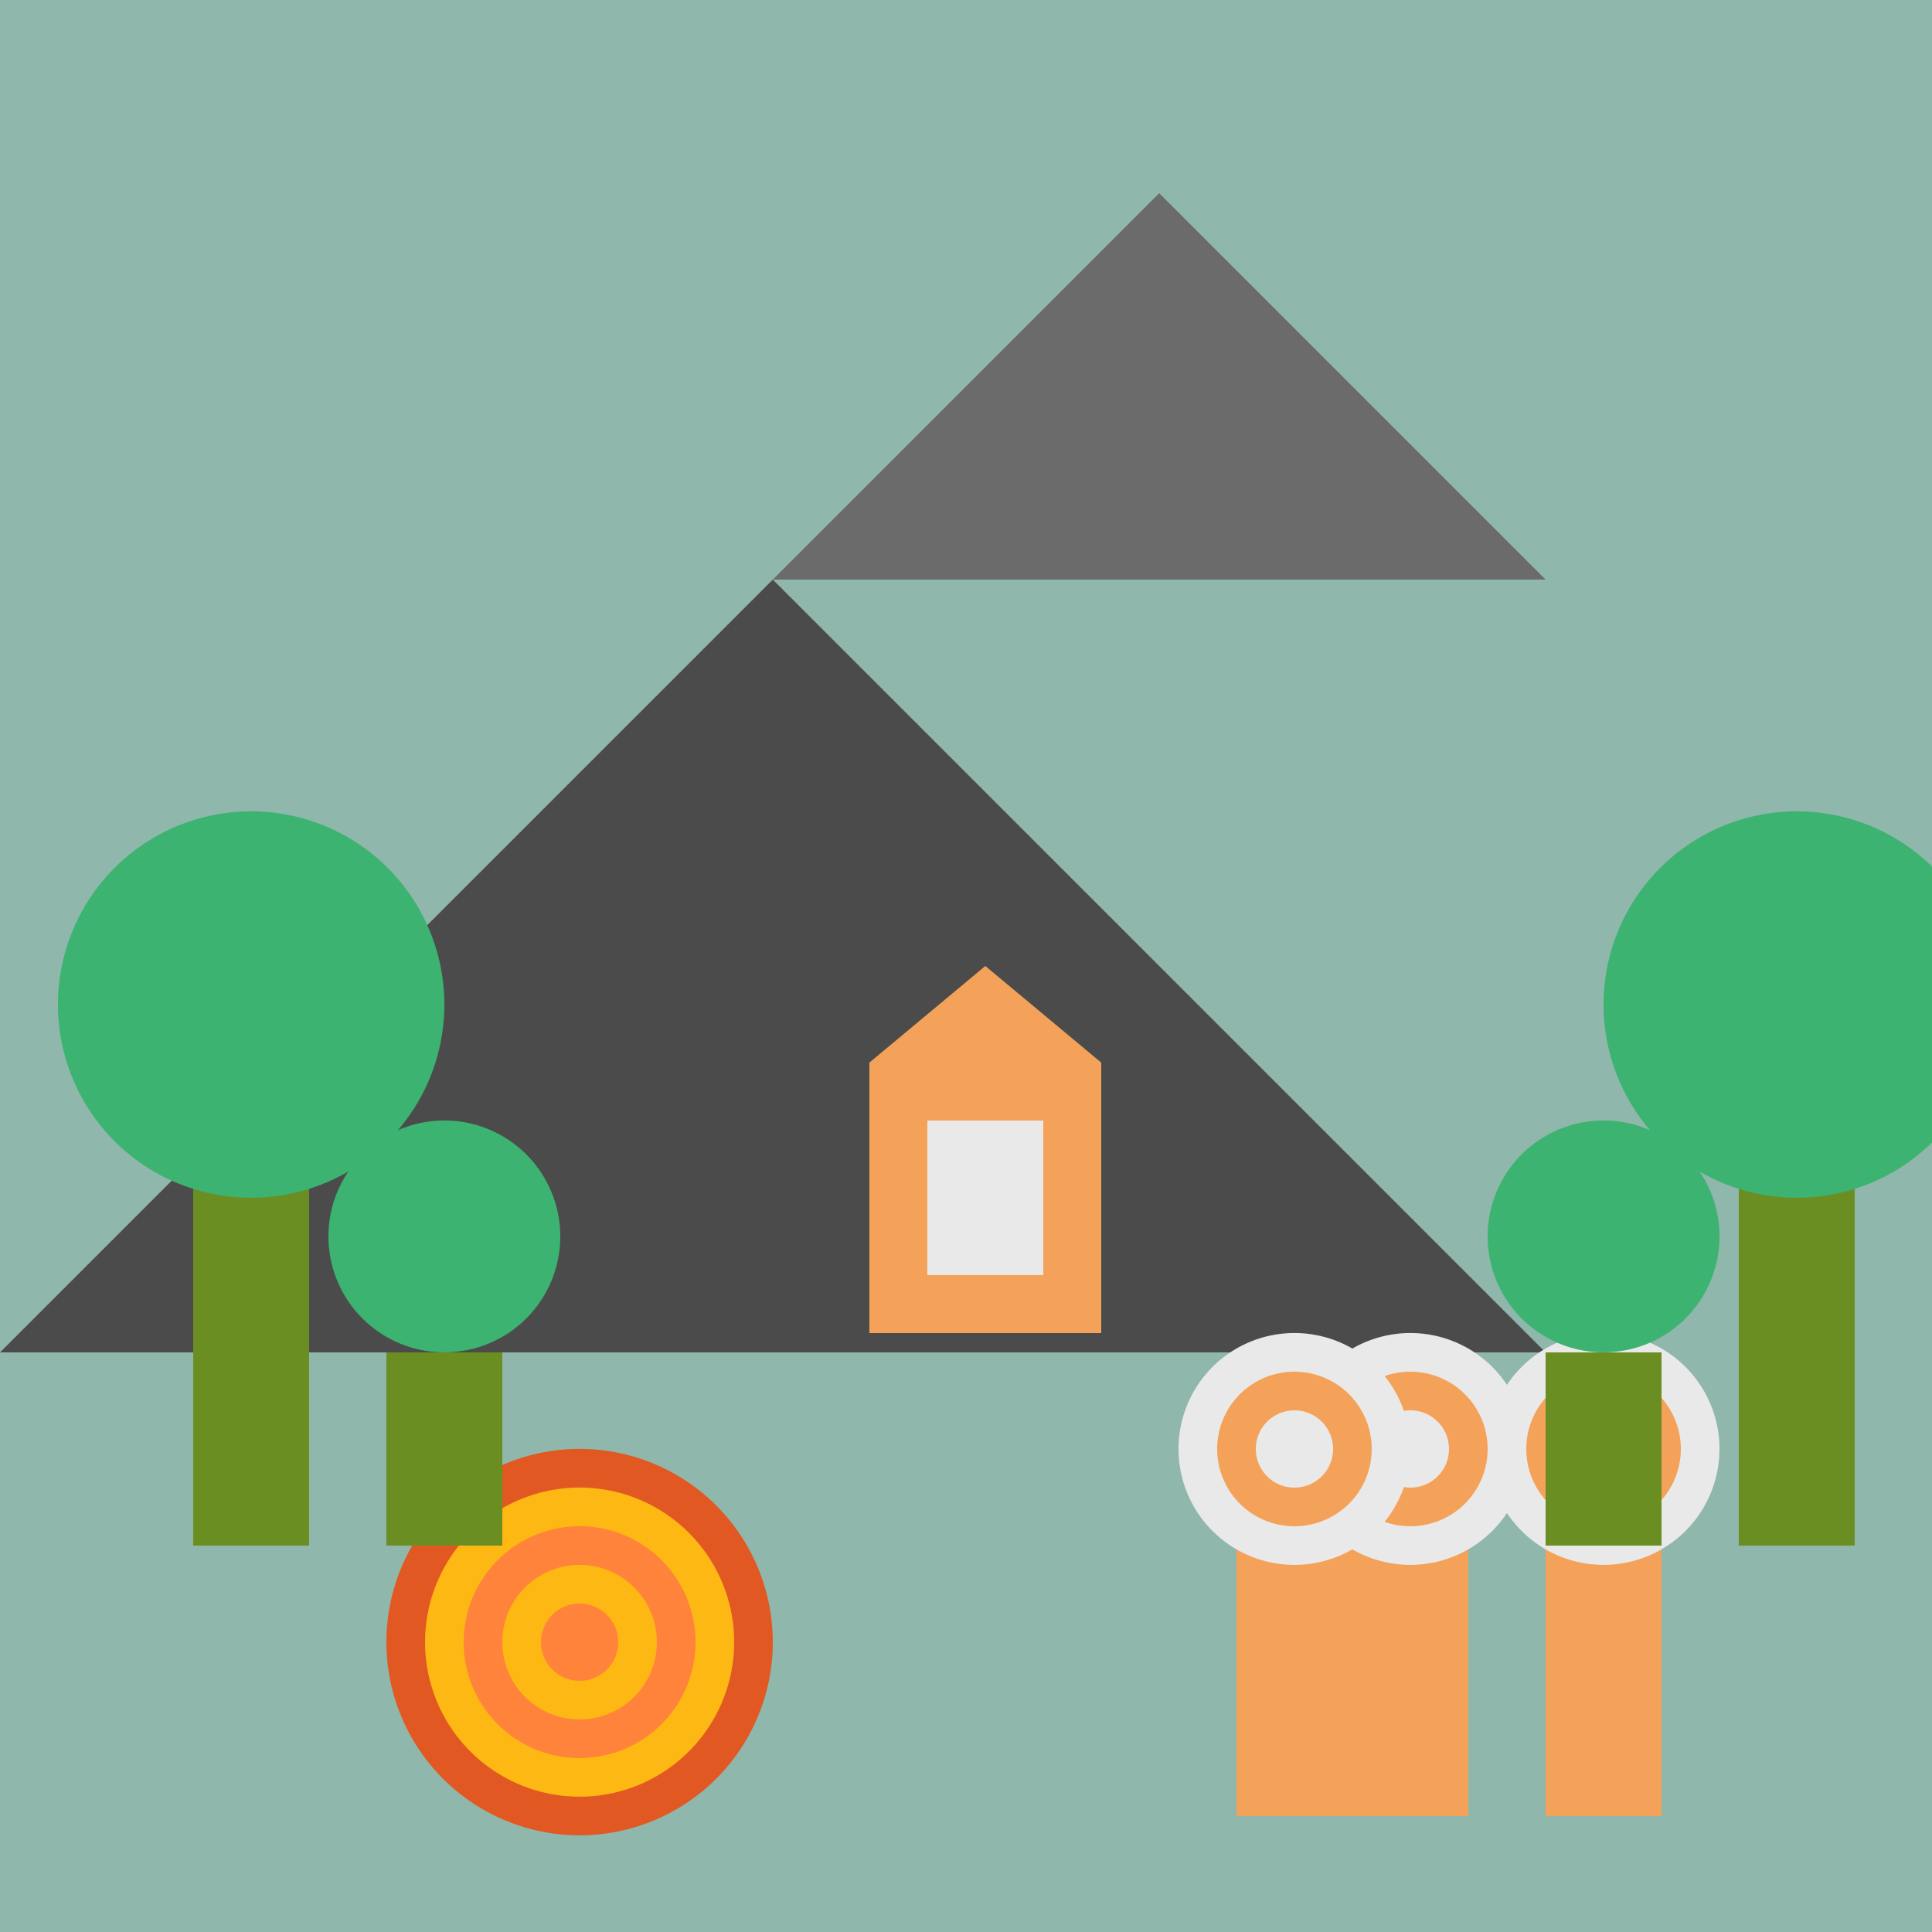
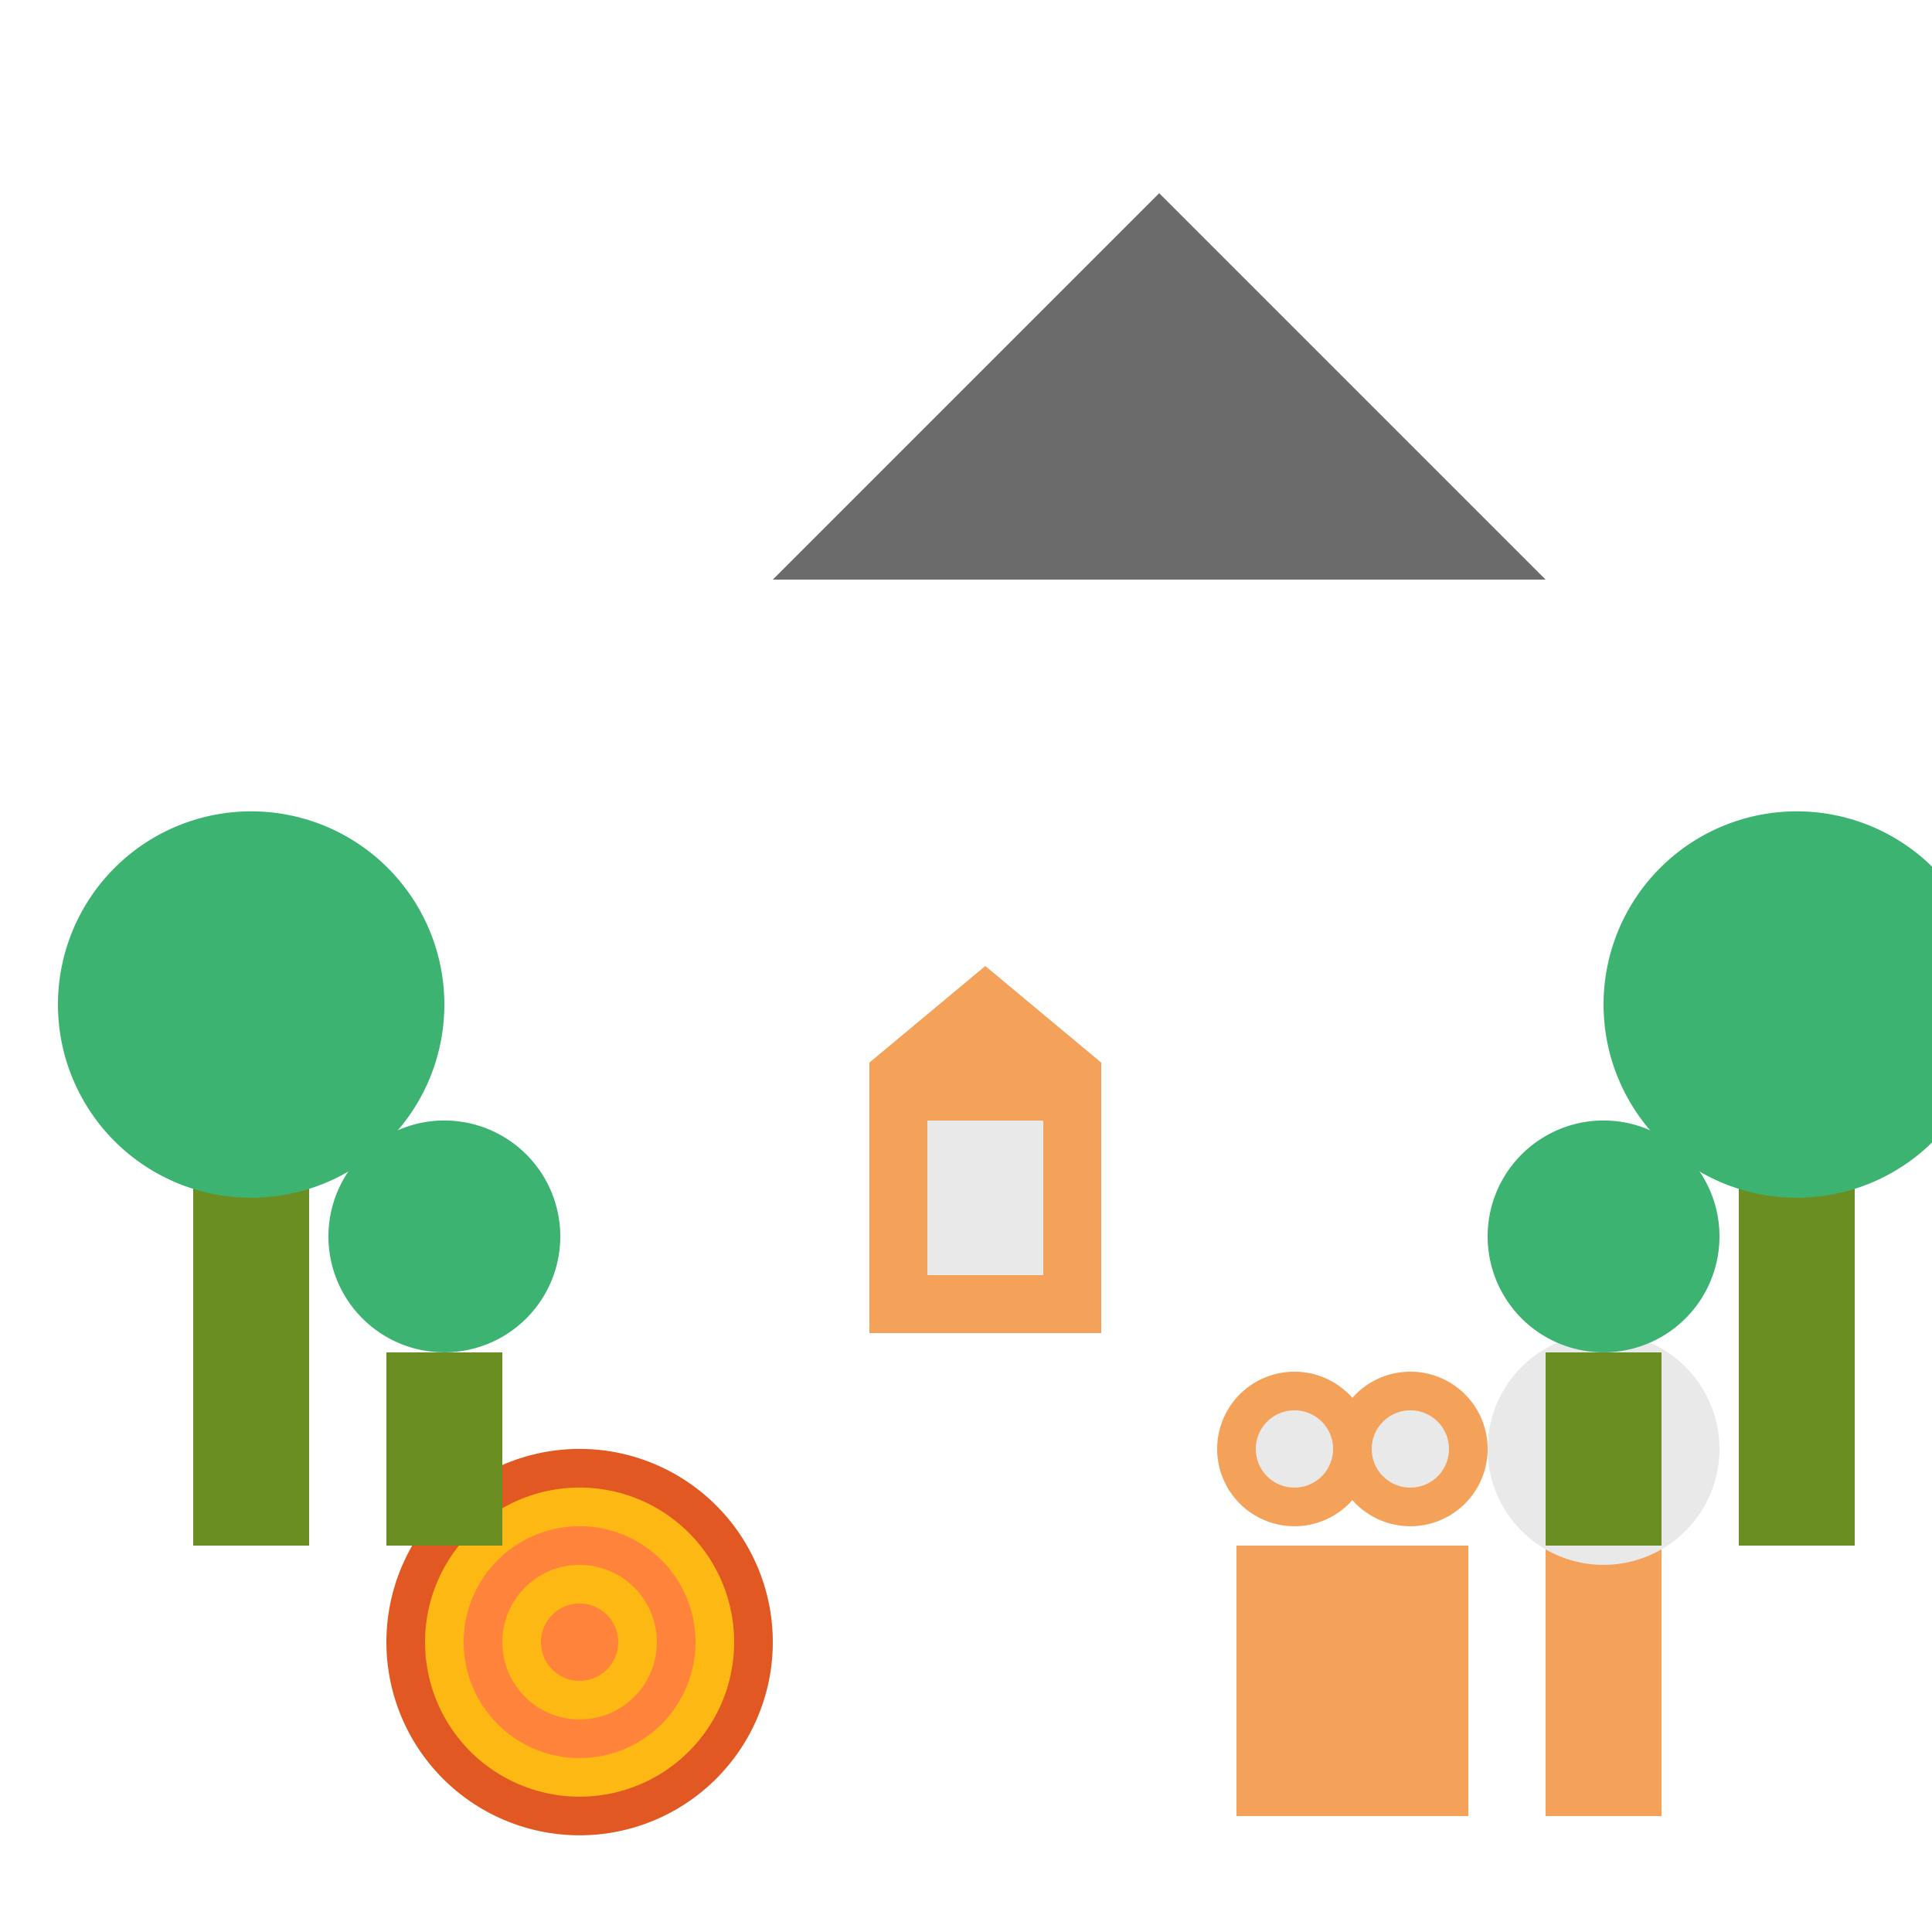
<svg xmlns="http://www.w3.org/2000/svg" width="500" height="500">
  <defs />
  <g>
-     <rect fill="#8FB7AB" stroke="none" x="0" y="0" width="512" height="512" />
-     <path fill="#4B4B4B" stroke="none" paint-order="stroke fill markers" d=" M 0 350 L 200 150 L 400 350 Z" />
+     <path fill="#4B4B4B" stroke="none" paint-order="stroke fill markers" d=" M 0 350 L 200 150 Z" />
    <path fill="#6B6B6B" stroke="none" paint-order="stroke fill markers" d=" M 200 150 L 300 50 L 400 150 Z" />
    <rect fill="#F4A259" stroke="none" x="225" y="275" width="60" height="70" />
    <rect fill="#E9E9E9" stroke="none" x="240" y="290" width="30" height="40" />
    <path fill="#F4A259" stroke="none" paint-order="stroke fill markers" d=" M 225 275 L 255 250 L 285 275 Z" />
    <path fill="#E25822" stroke="none" paint-order="stroke fill markers" d=" M 200 425 A 50 50 0 1 1 200 424.95" />
    <path fill="#FDB813" stroke="none" paint-order="stroke fill markers" d=" M 190 425 A 40 40 0 1 1 190 424.96" />
    <path fill="#FF833A" stroke="none" paint-order="stroke fill markers" d=" M 180 425 A 30 30 0 1 1 180 424.97" />
    <path fill="#FDB813" stroke="none" paint-order="stroke fill markers" d=" M 170 425 A 20 20 0 1 1 170 424.98" />
    <path fill="#FF833A" stroke="none" paint-order="stroke fill markers" d=" M 160 425 A 10 10 0 1 1 160 424.99" />
    <rect fill="#F4A259" stroke="none" x="350" y="400" width="30" height="70" />
-     <path fill="#E9E9E9" stroke="none" paint-order="stroke fill markers" d=" M 395 375 A 30 30 0 1 1 395 374.97" />
    <path fill="#F4A259" stroke="none" paint-order="stroke fill markers" d=" M 385 375 A 20 20 0 1 1 385 374.98" />
    <path fill="#E9E9E9" stroke="none" paint-order="stroke fill markers" d=" M 375 375 A 10 10 0 1 1 375 374.99" />
    <rect fill="#F4A259" stroke="none" x="400" y="400" width="30" height="70" />
    <path fill="#E9E9E9" stroke="none" paint-order="stroke fill markers" d=" M 445 375 A 30 30 0 1 1 445 374.97" />
-     <path fill="#F4A259" stroke="none" paint-order="stroke fill markers" d=" M 435 375 A 20 20 0 1 1 435 374.98" />
    <path fill="#E9E9E9" stroke="none" paint-order="stroke fill markers" d=" M 425 375 A 10 10 0 1 1 425 374.99" />
    <rect fill="#F4A259" stroke="none" x="320" y="400" width="30" height="70" />
-     <path fill="#E9E9E9" stroke="none" paint-order="stroke fill markers" d=" M 365 375 A 30 30 0 1 1 365 374.97" />
    <path fill="#F4A259" stroke="none" paint-order="stroke fill markers" d=" M 355 375 A 20 20 0 1 1 355 374.98" />
    <path fill="#E9E9E9" stroke="none" paint-order="stroke fill markers" d=" M 345 375 A 10 10 0 1 1 345 374.99" />
    <rect fill="#6B8E23" stroke="none" x="50" y="300" width="30" height="100" />
    <path fill="#3CB371" stroke="none" paint-order="stroke fill markers" d=" M 115 260 A 50 50 0 1 1 115 259.95" />
    <rect fill="#6B8E23" stroke="none" x="100" y="350" width="30" height="50" />
    <path fill="#3CB371" stroke="none" paint-order="stroke fill markers" d=" M 145 320 A 30 30 0 1 1 145 319.97" />
    <rect fill="#6B8E23" stroke="none" x="450" y="300" width="30" height="100" />
    <path fill="#3CB371" stroke="none" paint-order="stroke fill markers" d=" M 515 260 A 50 50 0 1 1 515 259.95" />
    <rect fill="#6B8E23" stroke="none" x="400" y="350" width="30" height="50" />
    <path fill="#3CB371" stroke="none" paint-order="stroke fill markers" d=" M 445 320 A 30 30 0 1 1 445 319.97" />
  </g>
</svg>